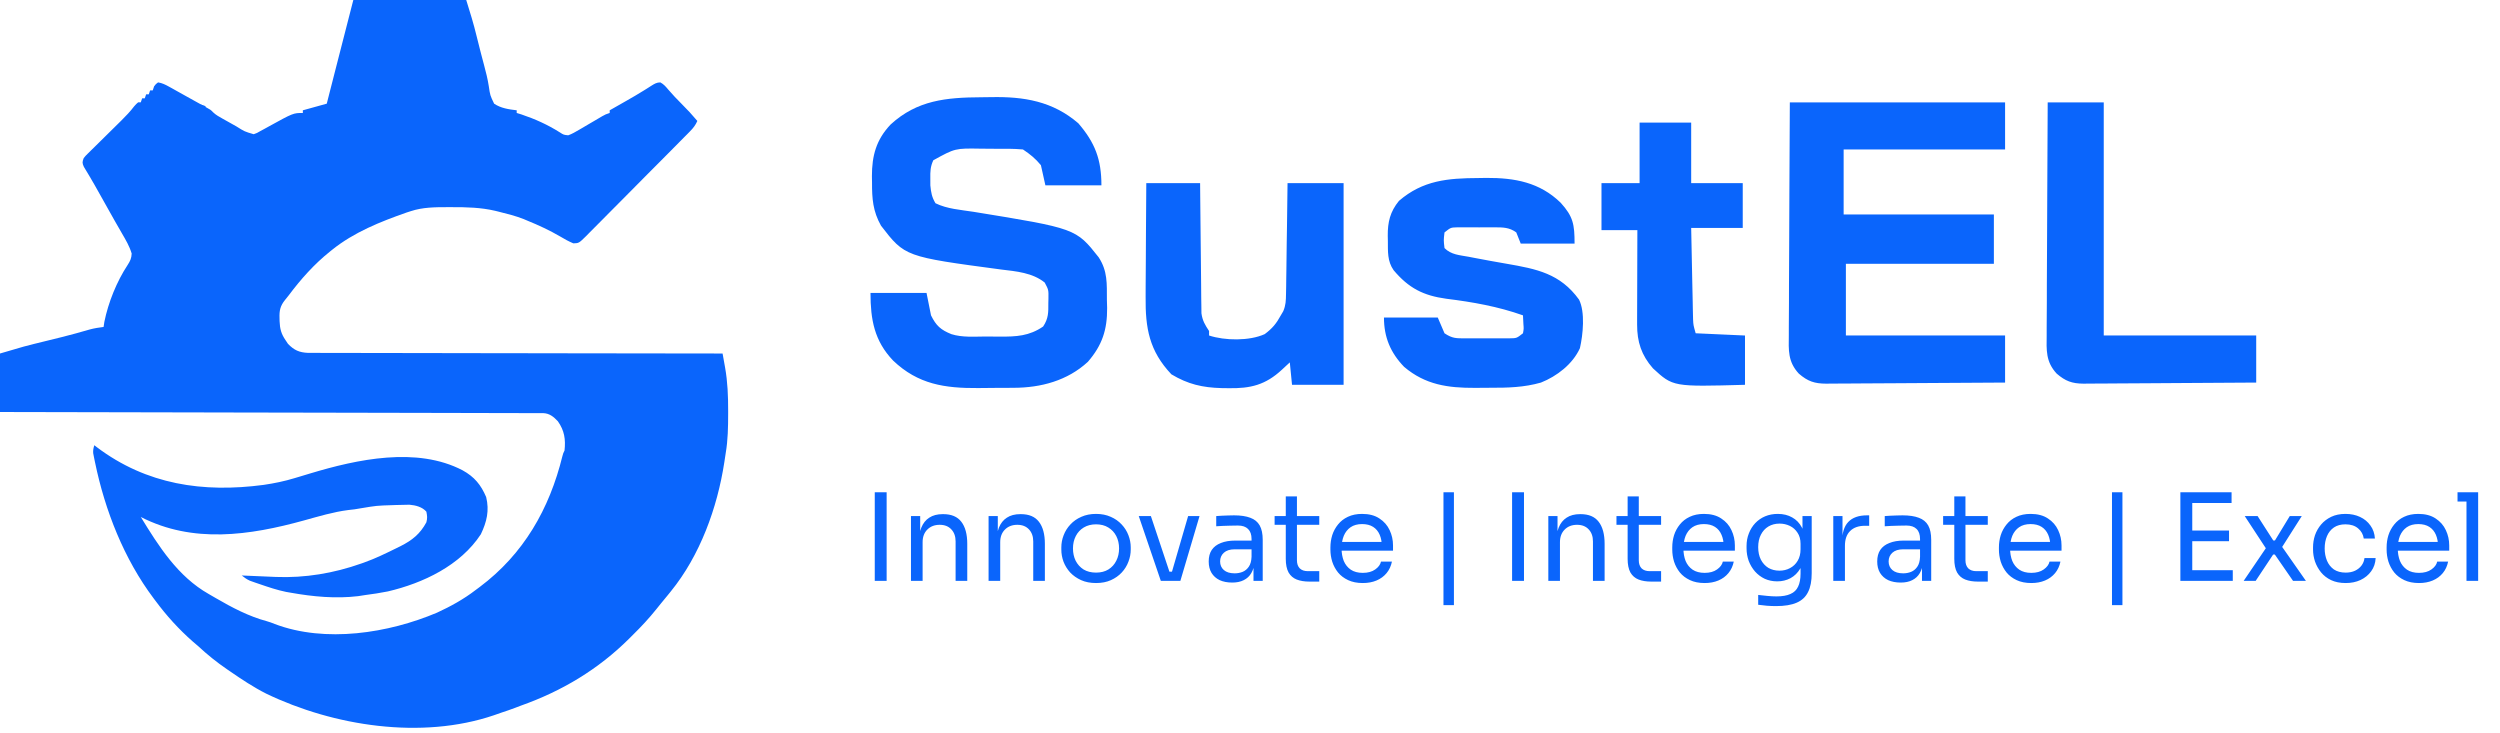
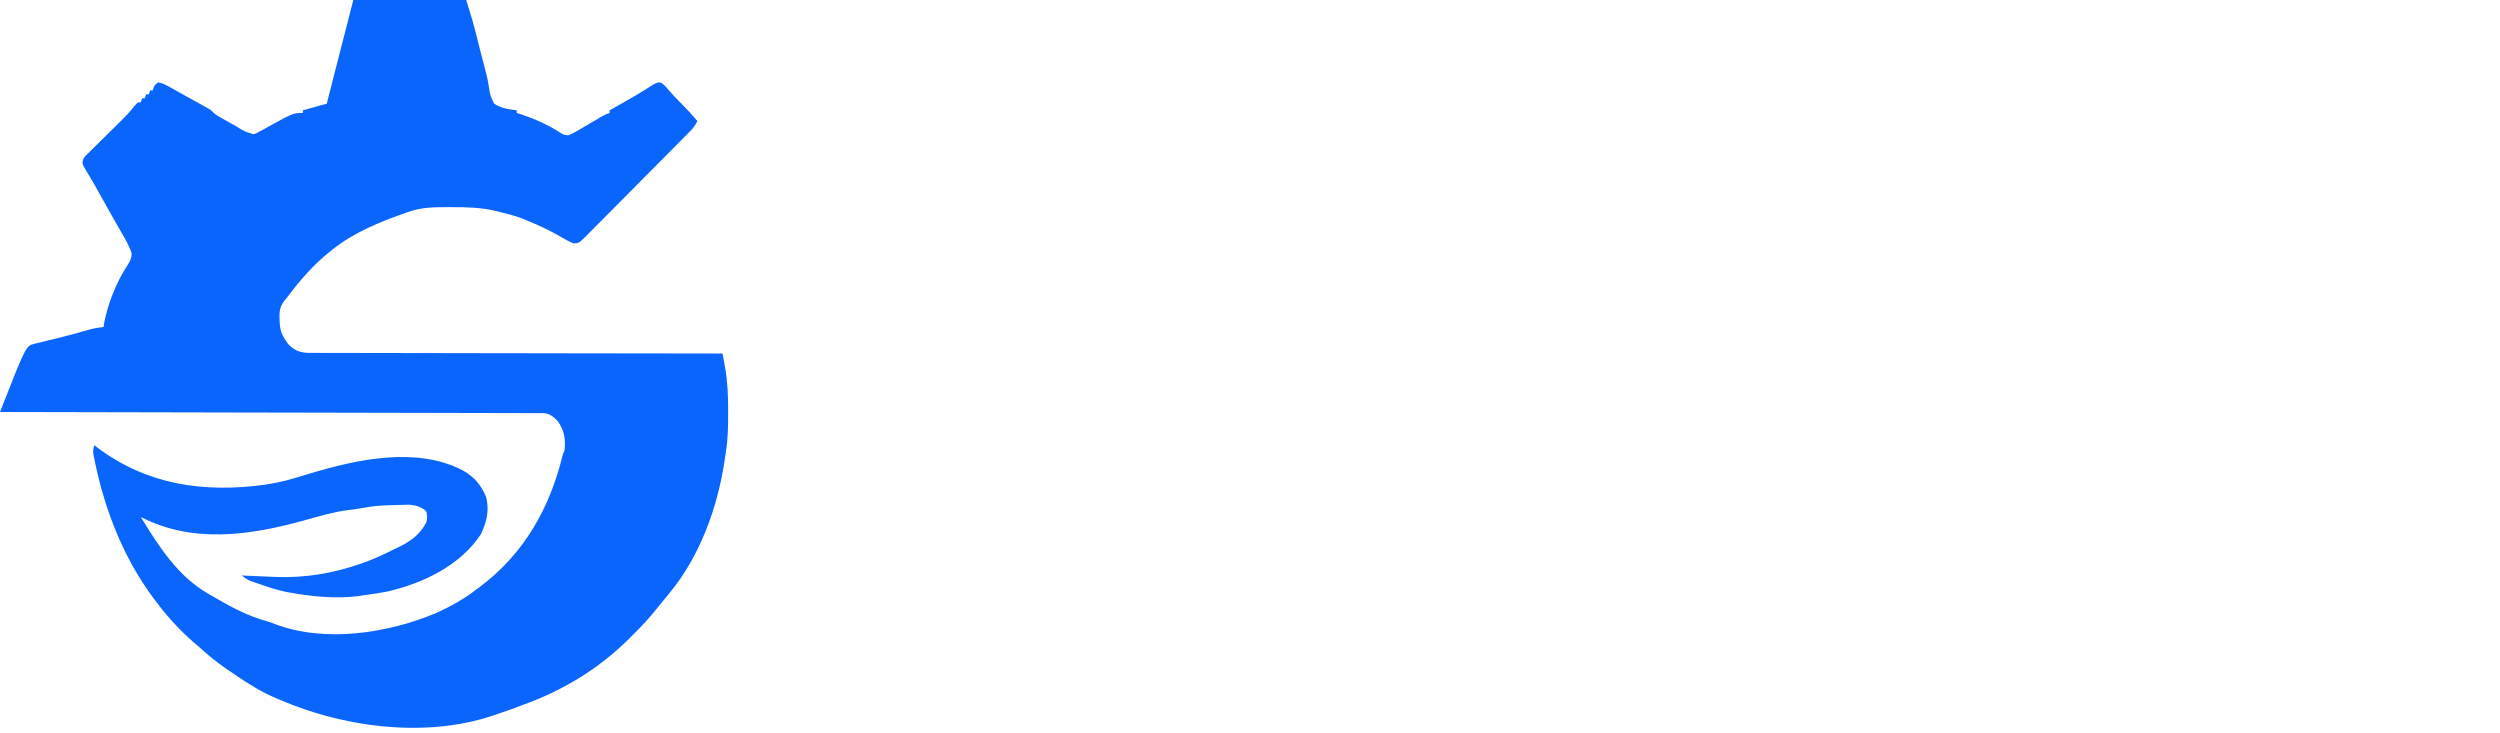
<svg xmlns="http://www.w3.org/2000/svg" width="116" height="34" viewBox="0 0 116 34" fill="none">
-   <path d="M16.394 0C18.123 0 19.852 0 21.633 0C21.809 0.563 21.979 1.111 22.116 1.682C22.172 1.91 22.23 2.137 22.288 2.365C22.315 2.47 22.315 2.47 22.343 2.577C22.381 2.722 22.419 2.866 22.458 3.011C22.546 3.338 22.627 3.66 22.679 3.995C22.742 4.425 22.742 4.425 22.927 4.81C23.239 5.022 23.608 5.074 23.975 5.118C23.975 5.159 23.975 5.2 23.975 5.242C24.049 5.265 24.123 5.287 24.199 5.311C24.826 5.522 25.412 5.786 25.971 6.139C26.156 6.258 26.156 6.258 26.367 6.278C26.548 6.212 26.704 6.12 26.87 6.022C26.905 6.002 26.94 5.982 26.976 5.961C27.086 5.896 27.197 5.831 27.307 5.766C27.418 5.701 27.529 5.636 27.64 5.571C27.74 5.512 27.84 5.453 27.94 5.394C28.105 5.303 28.105 5.303 28.29 5.242C28.29 5.201 28.29 5.16 28.29 5.118C28.324 5.099 28.358 5.079 28.394 5.059C28.555 4.967 28.717 4.875 28.879 4.783C28.937 4.75 28.996 4.716 29.056 4.682C29.329 4.527 29.601 4.37 29.867 4.203C29.93 4.165 29.93 4.165 29.993 4.125C30.07 4.076 30.147 4.027 30.224 3.978C30.365 3.889 30.471 3.823 30.64 3.823C30.8 3.909 30.892 4.02 31.009 4.159C31.207 4.387 31.41 4.606 31.625 4.818C31.883 5.072 32.124 5.335 32.357 5.612C32.27 5.808 32.167 5.942 32.016 6.094C31.971 6.141 31.925 6.187 31.879 6.234C31.804 6.309 31.804 6.309 31.728 6.385C31.676 6.439 31.623 6.492 31.569 6.546C31.426 6.692 31.282 6.836 31.139 6.981C31.049 7.072 30.959 7.162 30.869 7.253C30.588 7.536 30.306 7.819 30.025 8.101C29.7 8.428 29.375 8.755 29.052 9.083C28.802 9.336 28.551 9.589 28.299 9.841C28.149 9.991 27.999 10.142 27.85 10.294C27.684 10.463 27.516 10.63 27.348 10.798C27.274 10.874 27.274 10.874 27.199 10.951C26.861 11.283 26.861 11.283 26.605 11.292C26.388 11.201 26.187 11.091 25.986 10.969C25.495 10.683 24.994 10.451 24.468 10.237C24.413 10.213 24.358 10.19 24.301 10.166C23.926 10.018 23.538 9.921 23.147 9.824C23.068 9.804 23.068 9.804 22.987 9.784C22.314 9.625 21.64 9.61 20.951 9.612C20.884 9.612 20.817 9.612 20.747 9.612C20.176 9.612 19.611 9.617 19.064 9.797C19.001 9.818 18.939 9.838 18.874 9.858C17.651 10.287 16.426 10.774 15.408 11.593C15.361 11.631 15.361 11.631 15.312 11.67C14.571 12.263 13.961 12.952 13.392 13.71C13.338 13.78 13.283 13.849 13.226 13.917C13.001 14.197 12.957 14.411 12.97 14.765C12.971 14.812 12.972 14.858 12.973 14.905C12.987 15.257 13.048 15.493 13.251 15.787C13.288 15.843 13.325 15.899 13.363 15.956C13.647 16.249 13.885 16.355 14.288 16.373C14.434 16.375 14.579 16.375 14.725 16.374C14.846 16.374 14.846 16.374 14.969 16.375C15.191 16.376 15.414 16.376 15.636 16.375C15.876 16.375 16.116 16.376 16.357 16.377C16.773 16.379 17.188 16.379 17.604 16.379C18.206 16.379 18.807 16.38 19.408 16.382C20.384 16.384 21.36 16.386 22.335 16.387C23.283 16.387 24.231 16.389 25.178 16.391C25.237 16.391 25.295 16.391 25.355 16.391C25.648 16.392 25.942 16.392 26.235 16.393C28.666 16.398 31.097 16.401 33.528 16.403C33.558 16.572 33.588 16.74 33.618 16.908C33.627 16.955 33.635 17.003 33.644 17.052C33.763 17.722 33.787 18.379 33.786 19.059C33.786 19.127 33.786 19.127 33.786 19.197C33.785 19.811 33.777 20.418 33.673 21.025C33.649 21.167 33.629 21.31 33.608 21.453C33.284 23.562 32.483 25.772 31.125 27.442C31.077 27.501 31.03 27.56 30.981 27.62C30.939 27.671 30.898 27.721 30.855 27.773C30.814 27.823 30.773 27.873 30.73 27.925C30.706 27.954 30.683 27.982 30.658 28.012C30.588 28.097 30.52 28.183 30.451 28.27C30.113 28.693 29.75 29.081 29.364 29.461C29.309 29.516 29.254 29.572 29.197 29.628C27.756 31.061 26.076 32.066 24.16 32.745C24.073 32.778 23.985 32.812 23.898 32.845C23.693 32.921 23.488 32.995 23.28 33.061C23.159 33.1 23.039 33.142 22.92 33.187C19.56 34.331 15.477 33.688 12.358 32.188C11.762 31.888 11.211 31.52 10.662 31.142C10.62 31.113 10.578 31.084 10.535 31.055C10.053 30.726 9.611 30.369 9.183 29.97C9.105 29.903 9.027 29.836 8.948 29.77C8.295 29.196 7.728 28.571 7.211 27.873C7.185 27.838 7.158 27.803 7.131 27.767C5.757 25.942 4.871 23.687 4.411 21.46C4.4 21.408 4.389 21.356 4.378 21.302C4.368 21.254 4.359 21.206 4.349 21.156C4.337 21.092 4.337 21.092 4.324 21.027C4.313 20.891 4.336 20.788 4.376 20.658C4.413 20.688 4.451 20.717 4.49 20.747C6.802 22.492 9.427 22.871 12.232 22.499C12.722 22.427 13.198 22.33 13.671 22.185C13.762 22.157 13.853 22.13 13.945 22.103C14.093 22.058 14.242 22.014 14.39 21.969C16.573 21.31 19.343 20.713 21.467 21.824C22.009 22.124 22.314 22.491 22.558 23.063C22.712 23.693 22.587 24.212 22.311 24.79C21.363 26.238 19.633 27.059 17.997 27.442C17.649 27.512 17.3 27.565 16.948 27.61C16.839 27.625 16.73 27.643 16.621 27.661C15.582 27.786 14.523 27.686 13.498 27.503C13.389 27.484 13.389 27.484 13.278 27.465C12.857 27.379 12.452 27.242 12.045 27.102C11.992 27.084 11.938 27.066 11.883 27.047C11.832 27.029 11.781 27.011 11.729 26.993C11.684 26.977 11.639 26.961 11.592 26.944C11.45 26.881 11.338 26.799 11.217 26.702C11.254 26.704 11.29 26.705 11.328 26.707C11.763 26.729 12.199 26.747 12.635 26.763C12.688 26.766 12.741 26.768 12.796 26.77C14.149 26.824 15.49 26.599 16.764 26.147C16.823 26.126 16.823 26.126 16.884 26.105C17.409 25.919 17.906 25.676 18.405 25.43C18.493 25.387 18.493 25.387 18.582 25.343C19.121 25.071 19.494 24.776 19.784 24.235C19.834 24.039 19.824 23.946 19.784 23.742C19.592 23.52 19.284 23.443 18.998 23.419C18.787 23.422 18.577 23.426 18.367 23.433C18.32 23.435 18.273 23.436 18.225 23.438C17.472 23.462 17.472 23.462 16.731 23.586C16.544 23.626 16.357 23.644 16.167 23.665C15.465 23.754 14.787 23.96 14.106 24.148C11.585 24.845 8.955 25.23 6.533 23.988C7.367 25.353 8.257 26.753 9.683 27.561C9.796 27.625 9.907 27.689 10.018 27.755C10.765 28.189 11.546 28.601 12.384 28.825C12.509 28.859 12.626 28.904 12.746 28.953C15.1 29.845 18.024 29.38 20.277 28.428C20.908 28.138 21.514 27.804 22.065 27.38C22.128 27.333 22.191 27.286 22.256 27.238C24.298 25.71 25.492 23.617 26.094 21.172C26.132 21.028 26.132 21.028 26.194 20.905C26.251 20.386 26.189 19.979 25.886 19.548C25.692 19.342 25.504 19.183 25.215 19.17C25.137 19.17 25.06 19.17 24.981 19.17C24.938 19.17 24.895 19.169 24.851 19.169C24.705 19.169 24.559 19.169 24.414 19.169C24.309 19.168 24.204 19.168 24.099 19.168C23.81 19.167 23.521 19.166 23.232 19.166C22.92 19.166 22.609 19.165 22.297 19.164C21.757 19.163 21.217 19.161 20.677 19.16C19.896 19.159 19.115 19.157 18.335 19.155C17.068 19.152 15.801 19.15 14.534 19.147C13.304 19.145 12.073 19.142 10.842 19.14C10.766 19.14 10.691 19.139 10.612 19.139C10.232 19.138 9.852 19.137 9.471 19.137C6.314 19.13 3.157 19.123 0 19.117C0 18.221 0 17.326 0 16.403C1.202 16.05 1.202 16.05 1.596 15.954C1.641 15.943 1.686 15.932 1.732 15.921C1.825 15.898 1.919 15.875 2.012 15.852C2.254 15.793 2.496 15.733 2.737 15.673C2.784 15.661 2.831 15.65 2.879 15.638C3.312 15.53 3.741 15.411 4.169 15.286C4.381 15.23 4.59 15.197 4.807 15.17C4.825 15.054 4.825 15.054 4.842 14.935C5.025 14.032 5.418 13.057 5.927 12.287C6.043 12.106 6.101 11.98 6.11 11.764C6.008 11.424 5.837 11.136 5.659 10.83C5.58 10.693 5.501 10.555 5.422 10.417C5.382 10.347 5.341 10.276 5.3 10.204C5.067 9.798 4.841 9.39 4.614 8.982C4.462 8.709 4.309 8.437 4.148 8.168C4.125 8.128 4.101 8.088 4.076 8.047C4.016 7.945 3.954 7.844 3.893 7.744C3.81 7.561 3.815 7.521 3.883 7.338C3.968 7.231 3.968 7.231 4.078 7.123C4.119 7.082 4.161 7.041 4.203 6.999C4.248 6.955 4.293 6.911 4.339 6.866C4.384 6.821 4.43 6.776 4.478 6.729C4.624 6.583 4.772 6.439 4.919 6.294C5.066 6.149 5.212 6.005 5.359 5.86C5.45 5.77 5.541 5.68 5.633 5.59C5.845 5.38 6.044 5.172 6.225 4.933C6.325 4.822 6.325 4.822 6.41 4.748C6.45 4.748 6.491 4.748 6.533 4.748C6.564 4.657 6.564 4.657 6.595 4.563C6.635 4.563 6.676 4.563 6.718 4.563C6.748 4.472 6.748 4.472 6.78 4.378C6.82 4.378 6.861 4.378 6.903 4.378C6.933 4.287 6.933 4.287 6.965 4.193C7.005 4.193 7.046 4.193 7.088 4.193C7.118 4.102 7.118 4.102 7.149 4.008C7.23 3.9 7.23 3.9 7.334 3.823C7.524 3.853 7.673 3.927 7.84 4.02C7.89 4.047 7.94 4.075 7.991 4.103C8.07 4.148 8.07 4.148 8.151 4.193C8.205 4.224 8.26 4.254 8.316 4.285C8.427 4.347 8.539 4.41 8.651 4.472C8.803 4.557 8.955 4.641 9.107 4.725C9.196 4.774 9.284 4.823 9.372 4.872C9.433 4.905 9.433 4.905 9.495 4.939C9.781 5.098 9.781 5.098 9.882 5.205C10.018 5.336 10.167 5.416 10.331 5.508C10.433 5.565 10.433 5.565 10.537 5.623C10.607 5.663 10.678 5.702 10.751 5.743C10.822 5.783 10.892 5.822 10.965 5.863C11.348 6.104 11.348 6.104 11.772 6.228C11.925 6.173 11.925 6.173 12.082 6.081C12.142 6.049 12.202 6.016 12.264 5.983C12.327 5.948 12.389 5.913 12.454 5.878C13.608 5.242 13.608 5.242 14.052 5.242C14.052 5.201 14.052 5.16 14.052 5.118C14.418 5.017 14.784 4.915 15.162 4.81C15.204 4.644 15.247 4.477 15.29 4.306C15.334 4.136 15.377 3.966 15.421 3.796C15.45 3.682 15.479 3.568 15.508 3.454C15.802 2.302 16.099 1.151 16.394 0Z" fill="#0A65FC" />
-   <path d="M9.315 4.85C9.393 4.876 9.47 4.902 9.55 4.928C9.308 5.174 9.066 5.419 8.823 5.664C8.741 5.747 8.658 5.83 8.576 5.914C8.458 6.034 8.339 6.153 8.22 6.273C8.113 6.381 8.113 6.381 8.004 6.491C7.828 6.649 7.828 6.649 7.672 6.649C7.672 6.598 7.672 6.546 7.672 6.493C7.801 6.387 7.931 6.283 8.063 6.18C8.089 6.128 8.115 6.077 8.141 6.024C8.193 6.024 8.245 6.024 8.298 6.024C8.324 5.946 8.35 5.869 8.376 5.789C8.428 5.789 8.48 5.789 8.533 5.789C8.559 5.711 8.584 5.634 8.611 5.554C8.663 5.554 8.714 5.554 8.768 5.554C8.793 5.477 8.819 5.399 8.846 5.319C8.897 5.319 8.949 5.319 9.002 5.319C9.028 5.242 9.054 5.165 9.081 5.085C9.203 4.953 9.203 4.953 9.315 4.85Z" fill="#0A65FC" />
-   <path d="M55.69 9.07C55.695 9.697 55.701 10.323 55.709 10.95C55.714 11.33 55.718 11.71 55.721 12.09C55.723 12.456 55.727 12.823 55.732 13.19C55.735 13.398 55.736 13.606 55.737 13.813C55.74 14.004 55.74 14.004 55.743 14.198C55.744 14.309 55.746 14.421 55.747 14.536C55.794 14.879 55.912 15.073 56.101 15.359V15.567C56.827 15.809 57.974 15.827 58.683 15.503C59.035 15.24 59.221 15.017 59.43 14.632C59.467 14.568 59.505 14.505 59.543 14.44C59.661 14.163 59.667 13.945 59.671 13.643C59.673 13.529 59.676 13.415 59.678 13.297C59.679 13.174 59.68 13.05 59.682 12.924C59.684 12.797 59.685 12.671 59.688 12.541C59.694 12.137 59.698 11.733 59.703 11.33C59.707 11.056 59.712 10.782 59.716 10.508C59.726 9.838 59.734 9.167 59.742 8.496H62.343V17.855H59.95C59.916 17.512 59.882 17.169 59.847 16.815C59.727 16.927 59.606 17.038 59.482 17.153C58.721 17.86 58.028 18.03 57.005 18.012C56.899 18.01 56.793 18.009 56.684 18.008C55.792 17.985 55.117 17.827 54.352 17.368C53.323 16.281 53.141 15.219 53.157 13.777C53.158 13.624 53.158 13.472 53.158 13.319C53.159 12.92 53.163 12.52 53.166 12.121C53.169 11.712 53.17 11.304 53.172 10.895C53.175 10.095 53.181 9.296 53.188 8.496H55.685C55.686 8.685 55.688 8.875 55.69 9.07ZM45.99 4.507C47.514 4.477 48.844 4.697 50.034 5.72C50.808 6.619 51.106 7.396 51.106 8.599H48.506C48.403 8.136 48.403 8.136 48.298 7.664C48.039 7.352 47.802 7.16 47.466 6.935C47.029 6.895 46.592 6.902 46.154 6.903C45.94 6.903 45.726 6.901 45.512 6.898C44.319 6.878 44.319 6.878 43.306 7.436C43.168 7.731 43.162 7.956 43.167 8.281C43.168 8.44 43.167 8.44 43.168 8.602C43.201 8.931 43.236 9.148 43.407 9.431C43.944 9.695 44.583 9.737 45.17 9.828C49.921 10.601 49.921 10.601 50.978 11.938C51.398 12.581 51.357 13.163 51.36 13.917C51.364 14.04 51.368 14.163 51.371 14.29C51.377 15.303 51.142 16.021 50.477 16.789C49.528 17.664 48.298 17.99 47.041 17.994C46.953 17.995 46.865 17.995 46.774 17.996C46.589 17.997 46.404 17.998 46.219 17.998C45.94 17.998 45.661 18.002 45.382 18.006C43.837 18.016 42.598 17.835 41.441 16.731C40.567 15.816 40.391 14.824 40.391 13.592H42.991C43.06 13.935 43.129 14.278 43.199 14.632C43.437 15.115 43.648 15.304 44.145 15.505C44.651 15.664 45.205 15.617 45.731 15.614C45.95 15.613 46.168 15.616 46.386 15.619C47.157 15.623 47.753 15.595 48.401 15.151C48.652 14.775 48.645 14.494 48.643 14.059C48.644 13.989 48.646 13.919 48.648 13.846C48.654 13.45 48.654 13.45 48.475 13.111C47.913 12.654 47.15 12.589 46.457 12.506C41.987 11.91 41.987 11.91 40.878 10.471C40.501 9.801 40.459 9.216 40.462 8.463C40.46 8.369 40.459 8.276 40.457 8.179C40.456 7.221 40.658 6.479 41.325 5.776C42.554 4.648 43.908 4.522 45.516 4.513C45.674 4.512 45.832 4.51 45.99 4.507ZM68.965 8.255C70.287 8.249 71.444 8.461 72.416 9.408C72.994 10.047 73.06 10.405 73.06 11.303H70.562C70.494 11.132 70.425 10.961 70.355 10.784C70.032 10.547 69.732 10.549 69.34 10.548C69.225 10.547 69.11 10.547 68.992 10.547C68.873 10.547 68.754 10.549 68.631 10.55C68.511 10.549 68.392 10.547 68.269 10.547C68.154 10.547 68.04 10.547 67.922 10.548C67.817 10.548 67.712 10.548 67.605 10.549C67.312 10.557 67.312 10.557 67.025 10.784C66.982 11.148 66.982 11.148 67.025 11.511C67.338 11.824 67.729 11.837 68.15 11.915C68.242 11.933 68.334 11.95 68.429 11.969C68.919 12.063 69.409 12.153 69.901 12.237C71.302 12.48 72.392 12.691 73.268 13.903C73.557 14.482 73.452 15.53 73.308 16.156C72.974 16.895 72.238 17.459 71.499 17.752C70.712 17.976 69.964 17.994 69.149 17.992C68.912 17.992 68.675 17.994 68.438 17.997C67.184 18.002 66.137 17.857 65.152 17.023C64.518 16.367 64.216 15.645 64.216 14.735H66.713C66.816 14.975 66.919 15.216 67.025 15.464C67.399 15.713 67.572 15.698 68.017 15.699C68.15 15.699 68.284 15.7 68.422 15.7C68.526 15.699 68.526 15.699 68.633 15.698C68.845 15.697 69.057 15.699 69.269 15.7C69.403 15.7 69.537 15.699 69.675 15.699C69.859 15.699 69.859 15.698 70.047 15.698C70.374 15.694 70.374 15.694 70.666 15.464C70.704 15.258 70.704 15.257 70.686 15.034C70.679 14.901 70.673 14.768 70.666 14.632C69.504 14.22 68.333 14.014 67.11 13.862C66.04 13.716 65.361 13.367 64.664 12.538C64.368 12.116 64.401 11.668 64.397 11.174C64.394 11.059 64.395 11.058 64.392 10.941C64.387 10.305 64.499 9.826 64.912 9.32C66.022 8.364 67.183 8.268 68.599 8.261C68.719 8.259 68.841 8.257 68.965 8.255ZM78.471 8.496H80.863V10.576H78.471C78.483 11.205 78.495 11.834 78.509 12.464C78.513 12.678 78.518 12.892 78.522 13.106C78.528 13.414 78.535 13.722 78.542 14.029C78.544 14.125 78.545 14.221 78.547 14.319C78.55 14.453 78.55 14.453 78.553 14.59C78.555 14.707 78.556 14.708 78.559 14.828C78.572 15.083 78.571 15.083 78.679 15.464C79.812 15.515 79.812 15.516 80.968 15.568V17.855C77.628 17.948 77.628 17.949 76.695 17.089C76.161 16.48 75.96 15.861 75.962 15.06C75.962 14.963 75.962 14.864 75.962 14.763C75.963 14.659 75.962 14.555 75.963 14.448C75.963 14.34 75.964 14.232 75.964 14.121C75.964 13.778 75.966 13.435 75.967 13.092C75.967 12.859 75.968 12.625 75.969 12.392C75.97 11.822 75.972 11.25 75.974 10.679H74.309V8.496H76.077V5.688H78.471V8.496ZM93.036 6.935H85.545V9.951H92.516V12.239H85.649V15.567H93.036V17.751C91.88 17.76 90.724 17.768 89.568 17.772C89.032 17.774 88.495 17.777 87.958 17.782C87.44 17.787 86.922 17.79 86.404 17.791C86.207 17.791 86.009 17.792 85.811 17.795C85.534 17.798 85.257 17.799 84.981 17.799C84.899 17.8 84.818 17.801 84.734 17.802C84.195 17.798 83.885 17.699 83.464 17.335C82.955 16.783 82.991 16.254 83.001 15.543C83.001 15.426 83.001 15.309 83.001 15.188C83.001 14.803 83.004 14.419 83.008 14.034C83.009 13.767 83.008 13.499 83.009 13.232C83.01 12.601 83.013 11.97 83.018 11.34C83.023 10.551 83.025 9.761 83.027 8.972C83.031 7.566 83.04 6.159 83.048 4.752H93.036V6.935ZM97.614 15.567H104.688V17.751C103.574 17.76 102.459 17.768 101.344 17.772C100.826 17.774 100.308 17.777 99.79 17.782C99.29 17.787 98.79 17.79 98.29 17.791C98.1 17.791 97.909 17.792 97.719 17.795C97.451 17.798 97.184 17.799 96.917 17.799C96.838 17.8 96.76 17.801 96.679 17.802C96.14 17.798 95.836 17.685 95.429 17.335C94.92 16.783 94.956 16.254 94.966 15.543C94.966 15.426 94.966 15.309 94.966 15.188C94.966 14.803 94.969 14.419 94.973 14.034C94.973 13.767 94.973 13.499 94.974 13.232C94.975 12.601 94.979 11.97 94.983 11.34C94.988 10.621 94.99 9.903 94.992 9.184C94.996 7.707 95.004 6.229 95.013 4.752H97.614V15.567Z" fill="#0A65FC" />
-   <path d="M40.589 26.952V22.842H41.14V26.952H40.589ZM42.269 26.952V23.946H42.697V25.235H42.629C42.629 24.939 42.668 24.689 42.747 24.486C42.83 24.28 42.954 24.124 43.119 24.019C43.284 23.91 43.492 23.856 43.744 23.856H43.766C44.145 23.856 44.425 23.974 44.605 24.21C44.789 24.447 44.881 24.788 44.881 25.235V26.952H44.34V25.122C44.34 24.89 44.275 24.704 44.143 24.565C44.012 24.422 43.832 24.351 43.603 24.351C43.367 24.351 43.175 24.424 43.029 24.571C42.882 24.717 42.809 24.912 42.809 25.156V26.952H42.269ZM45.87 26.952V23.946H46.298V25.235H46.23C46.23 24.939 46.27 24.689 46.348 24.486C46.431 24.28 46.555 24.124 46.72 24.019C46.885 23.91 47.093 23.856 47.345 23.856H47.367C47.746 23.856 48.026 23.974 48.206 24.21C48.39 24.447 48.482 24.788 48.482 25.235V26.952H47.942V25.122C47.942 24.89 47.876 24.704 47.745 24.565C47.613 24.422 47.433 24.351 47.204 24.351C46.968 24.351 46.776 24.424 46.63 24.571C46.483 24.717 46.41 24.912 46.41 25.156V26.952H45.87ZM50.856 27.053C50.593 27.053 50.362 27.008 50.163 26.918C49.964 26.828 49.796 26.71 49.657 26.564C49.522 26.414 49.418 26.247 49.347 26.063C49.279 25.879 49.246 25.691 49.246 25.5V25.398C49.246 25.207 49.281 25.019 49.353 24.835C49.424 24.648 49.529 24.481 49.668 24.334C49.807 24.184 49.976 24.066 50.175 23.98C50.373 23.89 50.601 23.845 50.856 23.845C51.111 23.845 51.338 23.89 51.537 23.98C51.736 24.066 51.905 24.184 52.044 24.334C52.183 24.481 52.288 24.648 52.359 24.835C52.43 25.019 52.466 25.207 52.466 25.398V25.5C52.466 25.691 52.43 25.879 52.359 26.063C52.291 26.247 52.188 26.414 52.049 26.564C51.914 26.71 51.747 26.828 51.548 26.918C51.349 27.008 51.119 27.053 50.856 27.053ZM50.856 26.569C51.081 26.569 51.272 26.52 51.43 26.423C51.592 26.322 51.713 26.186 51.796 26.018C51.882 25.849 51.925 25.659 51.925 25.449C51.925 25.235 51.882 25.044 51.796 24.875C51.71 24.706 51.586 24.573 51.424 24.475C51.267 24.378 51.077 24.329 50.856 24.329C50.638 24.329 50.449 24.378 50.287 24.475C50.126 24.573 50.002 24.706 49.916 24.875C49.829 25.044 49.786 25.235 49.786 25.449C49.786 25.659 49.828 25.849 49.91 26.018C49.996 26.186 50.118 26.322 50.276 26.423C50.437 26.52 50.631 26.569 50.856 26.569ZM53.862 26.952L52.838 23.946H53.401L54.403 26.952H53.862ZM53.997 26.952V26.524H54.65V26.952H53.997ZM54.256 26.952L55.129 23.946H55.658L54.769 26.952H54.256ZM58.162 26.952V26.051H58.072V25.01C58.072 24.803 58.017 24.648 57.908 24.543C57.803 24.438 57.648 24.385 57.441 24.385C57.325 24.385 57.205 24.387 57.081 24.391C56.957 24.394 56.839 24.398 56.726 24.402C56.613 24.406 56.516 24.411 56.433 24.419V23.946C56.516 23.938 56.602 23.933 56.692 23.929C56.786 23.921 56.882 23.918 56.979 23.918C57.077 23.914 57.171 23.912 57.261 23.912C57.569 23.912 57.82 23.95 58.015 24.025C58.21 24.096 58.355 24.214 58.449 24.379C58.543 24.544 58.59 24.768 58.59 25.049V26.952H58.162ZM57.176 27.031C56.951 27.031 56.756 26.993 56.591 26.918C56.429 26.84 56.304 26.727 56.214 26.581C56.127 26.434 56.084 26.258 56.084 26.051C56.084 25.837 56.131 25.659 56.225 25.517C56.323 25.374 56.463 25.267 56.647 25.196C56.831 25.121 57.053 25.083 57.312 25.083H58.128V25.488H57.289C57.071 25.488 56.904 25.541 56.788 25.646C56.672 25.751 56.613 25.886 56.613 26.051C56.613 26.216 56.672 26.35 56.788 26.451C56.904 26.552 57.071 26.603 57.289 26.603C57.417 26.603 57.539 26.581 57.655 26.535C57.771 26.487 57.867 26.408 57.942 26.299C58.021 26.186 58.064 26.033 58.072 25.837L58.218 26.051C58.199 26.265 58.147 26.445 58.06 26.592C57.978 26.735 57.861 26.843 57.711 26.918C57.565 26.993 57.387 27.031 57.176 27.031ZM60.752 26.986C60.527 26.986 60.332 26.954 60.167 26.89C60.006 26.826 59.88 26.718 59.79 26.564C59.703 26.406 59.66 26.194 59.66 25.927V23.034H60.178V25.995C60.178 26.157 60.221 26.282 60.308 26.372C60.398 26.459 60.523 26.502 60.685 26.502H61.214V26.986H60.752ZM59.142 24.351V23.946H61.214V24.351H59.142ZM63.234 27.053C62.972 27.053 62.745 27.008 62.553 26.918C62.362 26.828 62.206 26.71 62.086 26.564C61.966 26.414 61.876 26.247 61.816 26.063C61.76 25.879 61.731 25.691 61.731 25.5V25.398C61.731 25.203 61.76 25.014 61.816 24.83C61.876 24.646 61.966 24.481 62.086 24.334C62.206 24.184 62.358 24.066 62.542 23.98C62.73 23.89 62.949 23.845 63.201 23.845C63.527 23.845 63.796 23.916 64.006 24.058C64.22 24.197 64.377 24.378 64.479 24.599C64.584 24.82 64.636 25.057 64.636 25.308V25.55H61.968V25.145H64.242L64.118 25.364C64.118 25.151 64.085 24.967 64.017 24.813C63.95 24.655 63.848 24.533 63.713 24.447C63.578 24.361 63.407 24.317 63.201 24.317C62.987 24.317 62.809 24.366 62.666 24.464C62.527 24.561 62.422 24.695 62.351 24.863C62.283 25.032 62.249 25.228 62.249 25.449C62.249 25.663 62.283 25.856 62.351 26.029C62.422 26.198 62.531 26.333 62.677 26.434C62.824 26.532 63.009 26.581 63.234 26.581C63.471 26.581 63.662 26.528 63.809 26.423C63.959 26.318 64.049 26.196 64.079 26.057H64.586C64.544 26.263 64.462 26.442 64.338 26.592C64.214 26.742 64.058 26.856 63.871 26.935C63.683 27.014 63.471 27.053 63.234 27.053ZM66.977 28.078V22.842H67.462V28.078H66.977ZM70.161 26.952V22.842H70.713V26.952H70.161ZM71.842 26.952V23.946H72.269V25.235H72.202C72.202 24.939 72.241 24.689 72.32 24.486C72.403 24.28 72.527 24.124 72.692 24.019C72.857 23.91 73.065 23.856 73.317 23.856H73.339C73.718 23.856 73.998 23.974 74.178 24.21C74.362 24.447 74.454 24.788 74.454 25.235V26.952H73.913V25.122C73.913 24.89 73.848 24.704 73.716 24.565C73.585 24.422 73.405 24.351 73.176 24.351C72.939 24.351 72.748 24.424 72.602 24.571C72.455 24.717 72.382 24.912 72.382 25.156V26.952H71.842ZM76.614 26.986C76.389 26.986 76.193 26.954 76.028 26.89C75.867 26.826 75.741 26.718 75.651 26.564C75.565 26.406 75.522 26.194 75.522 25.927V23.034H76.04V25.995C76.04 26.157 76.083 26.282 76.169 26.372C76.259 26.459 76.385 26.502 76.546 26.502H77.075V26.986H76.614ZM75.004 24.351V23.946H77.075V24.351H75.004ZM79.096 27.053C78.833 27.053 78.606 27.008 78.415 26.918C78.223 26.828 78.067 26.71 77.947 26.564C77.827 26.414 77.737 26.247 77.677 26.063C77.621 25.879 77.593 25.691 77.593 25.5V25.398C77.593 25.203 77.621 25.014 77.677 24.83C77.737 24.646 77.827 24.481 77.947 24.334C78.067 24.184 78.219 24.066 78.403 23.98C78.591 23.89 78.811 23.845 79.062 23.845C79.388 23.845 79.657 23.916 79.867 24.058C80.081 24.197 80.239 24.378 80.34 24.599C80.445 24.82 80.498 25.057 80.498 25.308V25.55H77.829V25.145H80.103L79.98 25.364C79.98 25.151 79.946 24.967 79.878 24.813C79.811 24.655 79.709 24.533 79.574 24.447C79.439 24.361 79.268 24.317 79.062 24.317C78.848 24.317 78.67 24.366 78.527 24.464C78.388 24.561 78.283 24.695 78.212 24.863C78.144 25.032 78.111 25.228 78.111 25.449C78.111 25.663 78.144 25.856 78.212 26.029C78.283 26.198 78.392 26.333 78.538 26.434C78.685 26.532 78.871 26.581 79.096 26.581C79.332 26.581 79.524 26.528 79.67 26.423C79.82 26.318 79.91 26.196 79.94 26.057H80.447C80.406 26.263 80.323 26.442 80.199 26.592C80.075 26.742 79.92 26.856 79.732 26.935C79.544 27.014 79.332 27.053 79.096 27.053ZM82.402 28.123C82.263 28.123 82.123 28.117 81.98 28.106C81.841 28.095 81.708 28.08 81.58 28.061V27.605C81.715 27.624 81.856 27.639 82.002 27.65C82.153 27.665 82.293 27.673 82.425 27.673C82.699 27.673 82.916 27.635 83.078 27.56C83.243 27.489 83.361 27.374 83.433 27.217C83.507 27.063 83.545 26.864 83.545 26.62V26.046L83.725 25.618C83.714 25.922 83.65 26.175 83.534 26.378C83.417 26.577 83.265 26.727 83.078 26.828C82.894 26.926 82.689 26.975 82.464 26.975C82.254 26.975 82.061 26.935 81.884 26.856C81.712 26.774 81.561 26.661 81.434 26.519C81.31 26.376 81.212 26.213 81.141 26.029C81.074 25.841 81.04 25.644 81.04 25.438V25.336C81.04 25.126 81.075 24.931 81.147 24.751C81.218 24.567 81.317 24.407 81.445 24.272C81.573 24.137 81.725 24.032 81.901 23.957C82.081 23.882 82.278 23.845 82.492 23.845C82.744 23.845 82.965 23.899 83.157 24.008C83.348 24.113 83.498 24.269 83.607 24.475C83.72 24.678 83.781 24.927 83.793 25.224L83.635 25.229V23.946H84.063V26.598C84.063 26.958 84.007 27.249 83.894 27.47C83.785 27.695 83.609 27.86 83.365 27.965C83.125 28.071 82.804 28.123 82.402 28.123ZM82.566 26.479C82.746 26.479 82.909 26.44 83.055 26.361C83.205 26.282 83.324 26.17 83.41 26.023C83.5 25.873 83.545 25.695 83.545 25.488V25.229C83.545 25.027 83.498 24.856 83.404 24.717C83.314 24.578 83.196 24.473 83.05 24.402C82.903 24.331 82.744 24.295 82.571 24.295C82.376 24.295 82.203 24.34 82.053 24.43C81.903 24.52 81.787 24.648 81.704 24.813C81.621 24.974 81.58 25.166 81.58 25.387C81.58 25.608 81.621 25.802 81.704 25.967C81.79 26.132 81.907 26.26 82.053 26.35C82.203 26.436 82.374 26.479 82.566 26.479ZM85.064 26.952V23.946H85.492V25.184H85.469C85.469 24.745 85.565 24.424 85.757 24.222C85.952 24.015 86.243 23.912 86.629 23.912H86.73V24.396H86.539C86.239 24.396 86.008 24.477 85.847 24.638C85.685 24.796 85.605 25.025 85.605 25.325V26.952H85.064ZM89.18 26.952V26.051H89.09V25.01C89.09 24.803 89.036 24.648 88.927 24.543C88.822 24.438 88.666 24.385 88.46 24.385C88.344 24.385 88.224 24.387 88.1 24.391C87.976 24.394 87.858 24.398 87.745 24.402C87.632 24.406 87.535 24.411 87.452 24.419V23.946C87.535 23.938 87.621 23.933 87.711 23.929C87.805 23.921 87.901 23.918 87.998 23.918C88.096 23.914 88.19 23.912 88.28 23.912C88.588 23.912 88.839 23.95 89.034 24.025C89.229 24.096 89.374 24.214 89.468 24.379C89.561 24.544 89.608 24.768 89.608 25.049V26.952H89.18ZM88.195 27.031C87.97 27.031 87.775 26.993 87.61 26.918C87.448 26.84 87.323 26.727 87.233 26.581C87.146 26.434 87.103 26.258 87.103 26.051C87.103 25.837 87.15 25.659 87.244 25.517C87.341 25.374 87.482 25.267 87.666 25.196C87.85 25.121 88.072 25.083 88.33 25.083H89.147V25.488H88.308C88.09 25.488 87.923 25.541 87.807 25.646C87.691 25.751 87.632 25.886 87.632 26.051C87.632 26.216 87.691 26.35 87.807 26.451C87.923 26.552 88.09 26.603 88.308 26.603C88.436 26.603 88.558 26.581 88.674 26.535C88.79 26.487 88.886 26.408 88.961 26.299C89.04 26.186 89.083 26.033 89.09 25.837L89.237 26.051C89.218 26.265 89.165 26.445 89.079 26.592C88.997 26.735 88.88 26.843 88.73 26.918C88.584 26.993 88.406 27.031 88.195 27.031ZM91.771 26.986C91.546 26.986 91.351 26.954 91.186 26.89C91.024 26.826 90.899 26.718 90.809 26.564C90.722 26.406 90.679 26.194 90.679 25.927V23.034H91.197V25.995C91.197 26.157 91.24 26.282 91.327 26.372C91.417 26.459 91.542 26.502 91.704 26.502H92.233V26.986H91.771ZM90.161 24.351V23.946H92.233V24.351H90.161ZM94.253 27.053C93.991 27.053 93.764 27.008 93.572 26.918C93.381 26.828 93.225 26.71 93.105 26.564C92.985 26.414 92.895 26.247 92.835 26.063C92.778 25.879 92.75 25.691 92.75 25.5V25.398C92.75 25.203 92.778 25.014 92.835 24.83C92.895 24.646 92.985 24.481 93.105 24.334C93.225 24.184 93.377 24.066 93.561 23.98C93.749 23.89 93.968 23.845 94.22 23.845C94.546 23.845 94.814 23.916 95.025 24.058C95.239 24.197 95.396 24.378 95.498 24.599C95.603 24.82 95.655 25.057 95.655 25.308V25.55H92.987V25.145H95.261L95.137 25.364C95.137 25.151 95.103 24.967 95.036 24.813C94.968 24.655 94.867 24.533 94.732 24.447C94.597 24.361 94.426 24.317 94.22 24.317C94.006 24.317 93.827 24.366 93.685 24.464C93.546 24.561 93.441 24.695 93.37 24.863C93.302 25.032 93.268 25.228 93.268 25.449C93.268 25.663 93.302 25.856 93.37 26.029C93.441 26.198 93.55 26.333 93.696 26.434C93.842 26.532 94.028 26.581 94.253 26.581C94.49 26.581 94.681 26.528 94.828 26.423C94.978 26.318 95.068 26.196 95.098 26.057H95.605C95.563 26.263 95.481 26.442 95.357 26.592C95.233 26.742 95.077 26.856 94.889 26.935C94.702 27.014 94.49 27.053 94.253 27.053ZM97.996 28.078V22.842H98.481V28.078H97.996ZM101.169 26.952V22.842H101.721V26.952H101.169ZM101.608 26.952V26.457H103.601V26.952H101.608ZM101.608 25.111V24.616H103.427V25.111H101.608ZM101.608 23.338V22.842H103.545V23.338H101.608ZM104.106 26.952L105.181 25.37L105.164 25.483L104.156 23.946H104.753L105.479 25.077H105.558L106.245 23.946H106.802L105.851 25.443L105.868 25.342L106.994 26.952H106.397L105.552 25.73H105.474L104.663 26.952H104.106ZM108.839 27.053C108.58 27.053 108.355 27.008 108.164 26.918C107.976 26.828 107.82 26.708 107.697 26.558C107.573 26.404 107.479 26.235 107.415 26.051C107.355 25.867 107.325 25.684 107.325 25.5V25.398C107.325 25.207 107.355 25.019 107.415 24.835C107.479 24.651 107.573 24.486 107.697 24.34C107.824 24.19 107.982 24.07 108.169 23.98C108.357 23.89 108.577 23.845 108.828 23.845C109.08 23.845 109.305 23.891 109.504 23.985C109.706 24.079 109.868 24.212 109.988 24.385C110.112 24.554 110.181 24.755 110.196 24.987H109.678C109.652 24.8 109.566 24.644 109.419 24.52C109.273 24.392 109.076 24.329 108.828 24.329C108.614 24.329 108.436 24.378 108.293 24.475C108.151 24.573 108.044 24.706 107.972 24.875C107.901 25.044 107.865 25.235 107.865 25.449C107.865 25.655 107.901 25.845 107.972 26.018C108.044 26.186 108.151 26.322 108.293 26.423C108.44 26.52 108.622 26.569 108.839 26.569C109.008 26.569 109.155 26.539 109.279 26.479C109.402 26.419 109.502 26.338 109.577 26.237C109.652 26.136 109.697 26.021 109.712 25.894H110.23C110.219 26.13 110.149 26.335 110.022 26.507C109.898 26.68 109.733 26.815 109.526 26.913C109.324 27.007 109.095 27.053 108.839 27.053ZM112.242 27.053C111.98 27.053 111.753 27.008 111.561 26.918C111.37 26.828 111.214 26.71 111.094 26.564C110.974 26.414 110.884 26.247 110.824 26.063C110.767 25.879 110.739 25.691 110.739 25.5V25.398C110.739 25.203 110.767 25.014 110.824 24.83C110.884 24.646 110.974 24.481 111.094 24.334C111.214 24.184 111.366 24.066 111.55 23.98C111.738 23.89 111.957 23.845 112.209 23.845C112.535 23.845 112.803 23.916 113.014 24.058C113.228 24.197 113.385 24.378 113.487 24.599C113.592 24.82 113.644 25.057 113.644 25.308V25.55H110.976V25.145H113.25L113.126 25.364C113.126 25.151 113.092 24.967 113.025 24.813C112.957 24.655 112.856 24.533 112.721 24.447C112.586 24.361 112.415 24.317 112.209 24.317C111.995 24.317 111.816 24.366 111.674 24.464C111.535 24.561 111.43 24.695 111.358 24.863C111.291 25.032 111.257 25.228 111.257 25.449C111.257 25.663 111.291 25.856 111.358 26.029C111.43 26.198 111.539 26.333 111.685 26.434C111.831 26.532 112.017 26.581 112.242 26.581C112.479 26.581 112.67 26.528 112.817 26.423C112.967 26.318 113.057 26.196 113.087 26.057H113.593C113.552 26.263 113.47 26.442 113.346 26.592C113.222 26.742 113.066 26.856 112.878 26.935C112.691 27.014 112.479 27.053 112.242 27.053ZM114.445 26.952V22.842H114.986V26.952H114.445ZM114.029 23.27V22.842H114.986V23.27H114.029Z" fill="#0A65FC" />
+   <path d="M16.394 0C18.123 0 19.852 0 21.633 0C21.809 0.563 21.979 1.111 22.116 1.682C22.172 1.91 22.23 2.137 22.288 2.365C22.315 2.47 22.315 2.47 22.343 2.577C22.381 2.722 22.419 2.866 22.458 3.011C22.546 3.338 22.627 3.66 22.679 3.995C22.742 4.425 22.742 4.425 22.927 4.81C23.239 5.022 23.608 5.074 23.975 5.118C23.975 5.159 23.975 5.2 23.975 5.242C24.049 5.265 24.123 5.287 24.199 5.311C24.826 5.522 25.412 5.786 25.971 6.139C26.156 6.258 26.156 6.258 26.367 6.278C26.548 6.212 26.704 6.12 26.87 6.022C26.905 6.002 26.94 5.982 26.976 5.961C27.086 5.896 27.197 5.831 27.307 5.766C27.418 5.701 27.529 5.636 27.64 5.571C27.74 5.512 27.84 5.453 27.94 5.394C28.105 5.303 28.105 5.303 28.29 5.242C28.29 5.201 28.29 5.16 28.29 5.118C28.324 5.099 28.358 5.079 28.394 5.059C28.555 4.967 28.717 4.875 28.879 4.783C28.937 4.75 28.996 4.716 29.056 4.682C29.329 4.527 29.601 4.37 29.867 4.203C29.93 4.165 29.93 4.165 29.993 4.125C30.07 4.076 30.147 4.027 30.224 3.978C30.365 3.889 30.471 3.823 30.64 3.823C30.8 3.909 30.892 4.02 31.009 4.159C31.207 4.387 31.41 4.606 31.625 4.818C31.883 5.072 32.124 5.335 32.357 5.612C32.27 5.808 32.167 5.942 32.016 6.094C31.971 6.141 31.925 6.187 31.879 6.234C31.804 6.309 31.804 6.309 31.728 6.385C31.676 6.439 31.623 6.492 31.569 6.546C31.426 6.692 31.282 6.836 31.139 6.981C31.049 7.072 30.959 7.162 30.869 7.253C30.588 7.536 30.306 7.819 30.025 8.101C29.7 8.428 29.375 8.755 29.052 9.083C28.802 9.336 28.551 9.589 28.299 9.841C28.149 9.991 27.999 10.142 27.85 10.294C27.684 10.463 27.516 10.63 27.348 10.798C27.274 10.874 27.274 10.874 27.199 10.951C26.861 11.283 26.861 11.283 26.605 11.292C26.388 11.201 26.187 11.091 25.986 10.969C25.495 10.683 24.994 10.451 24.468 10.237C24.413 10.213 24.358 10.19 24.301 10.166C23.926 10.018 23.538 9.921 23.147 9.824C23.068 9.804 23.068 9.804 22.987 9.784C22.314 9.625 21.64 9.61 20.951 9.612C20.884 9.612 20.817 9.612 20.747 9.612C20.176 9.612 19.611 9.617 19.064 9.797C19.001 9.818 18.939 9.838 18.874 9.858C17.651 10.287 16.426 10.774 15.408 11.593C15.361 11.631 15.361 11.631 15.312 11.67C14.571 12.263 13.961 12.952 13.392 13.71C13.338 13.78 13.283 13.849 13.226 13.917C13.001 14.197 12.957 14.411 12.97 14.765C12.971 14.812 12.972 14.858 12.973 14.905C12.987 15.257 13.048 15.493 13.251 15.787C13.288 15.843 13.325 15.899 13.363 15.956C13.647 16.249 13.885 16.355 14.288 16.373C14.434 16.375 14.579 16.375 14.725 16.374C14.846 16.374 14.846 16.374 14.969 16.375C15.191 16.376 15.414 16.376 15.636 16.375C15.876 16.375 16.116 16.376 16.357 16.377C16.773 16.379 17.188 16.379 17.604 16.379C18.206 16.379 18.807 16.38 19.408 16.382C20.384 16.384 21.36 16.386 22.335 16.387C23.283 16.387 24.231 16.389 25.178 16.391C25.237 16.391 25.295 16.391 25.355 16.391C25.648 16.392 25.942 16.392 26.235 16.393C28.666 16.398 31.097 16.401 33.528 16.403C33.558 16.572 33.588 16.74 33.618 16.908C33.627 16.955 33.635 17.003 33.644 17.052C33.763 17.722 33.787 18.379 33.786 19.059C33.786 19.127 33.786 19.127 33.786 19.197C33.785 19.811 33.777 20.418 33.673 21.025C33.649 21.167 33.629 21.31 33.608 21.453C33.284 23.562 32.483 25.772 31.125 27.442C31.077 27.501 31.03 27.56 30.981 27.62C30.939 27.671 30.898 27.721 30.855 27.773C30.814 27.823 30.773 27.873 30.73 27.925C30.706 27.954 30.683 27.982 30.658 28.012C30.588 28.097 30.52 28.183 30.451 28.27C30.113 28.693 29.75 29.081 29.364 29.461C29.309 29.516 29.254 29.572 29.197 29.628C27.756 31.061 26.076 32.066 24.16 32.745C24.073 32.778 23.985 32.812 23.898 32.845C23.693 32.921 23.488 32.995 23.28 33.061C23.159 33.1 23.039 33.142 22.92 33.187C19.56 34.331 15.477 33.688 12.358 32.188C11.762 31.888 11.211 31.52 10.662 31.142C10.62 31.113 10.578 31.084 10.535 31.055C10.053 30.726 9.611 30.369 9.183 29.97C9.105 29.903 9.027 29.836 8.948 29.77C8.295 29.196 7.728 28.571 7.211 27.873C7.185 27.838 7.158 27.803 7.131 27.767C5.757 25.942 4.871 23.687 4.411 21.46C4.4 21.408 4.389 21.356 4.378 21.302C4.368 21.254 4.359 21.206 4.349 21.156C4.337 21.092 4.337 21.092 4.324 21.027C4.313 20.891 4.336 20.788 4.376 20.658C4.413 20.688 4.451 20.717 4.49 20.747C6.802 22.492 9.427 22.871 12.232 22.499C12.722 22.427 13.198 22.33 13.671 22.185C13.762 22.157 13.853 22.13 13.945 22.103C14.093 22.058 14.242 22.014 14.39 21.969C16.573 21.31 19.343 20.713 21.467 21.824C22.009 22.124 22.314 22.491 22.558 23.063C22.712 23.693 22.587 24.212 22.311 24.79C21.363 26.238 19.633 27.059 17.997 27.442C17.649 27.512 17.3 27.565 16.948 27.61C16.839 27.625 16.73 27.643 16.621 27.661C15.582 27.786 14.523 27.686 13.498 27.503C13.389 27.484 13.389 27.484 13.278 27.465C12.857 27.379 12.452 27.242 12.045 27.102C11.992 27.084 11.938 27.066 11.883 27.047C11.832 27.029 11.781 27.011 11.729 26.993C11.684 26.977 11.639 26.961 11.592 26.944C11.45 26.881 11.338 26.799 11.217 26.702C11.254 26.704 11.29 26.705 11.328 26.707C11.763 26.729 12.199 26.747 12.635 26.763C12.688 26.766 12.741 26.768 12.796 26.77C14.149 26.824 15.49 26.599 16.764 26.147C16.823 26.126 16.823 26.126 16.884 26.105C17.409 25.919 17.906 25.676 18.405 25.43C18.493 25.387 18.493 25.387 18.582 25.343C19.121 25.071 19.494 24.776 19.784 24.235C19.834 24.039 19.824 23.946 19.784 23.742C19.592 23.52 19.284 23.443 18.998 23.419C18.787 23.422 18.577 23.426 18.367 23.433C18.32 23.435 18.273 23.436 18.225 23.438C17.472 23.462 17.472 23.462 16.731 23.586C16.544 23.626 16.357 23.644 16.167 23.665C15.465 23.754 14.787 23.96 14.106 24.148C11.585 24.845 8.955 25.23 6.533 23.988C7.367 25.353 8.257 26.753 9.683 27.561C9.796 27.625 9.907 27.689 10.018 27.755C10.765 28.189 11.546 28.601 12.384 28.825C12.509 28.859 12.626 28.904 12.746 28.953C15.1 29.845 18.024 29.38 20.277 28.428C20.908 28.138 21.514 27.804 22.065 27.38C22.128 27.333 22.191 27.286 22.256 27.238C24.298 25.71 25.492 23.617 26.094 21.172C26.132 21.028 26.132 21.028 26.194 20.905C26.251 20.386 26.189 19.979 25.886 19.548C25.692 19.342 25.504 19.183 25.215 19.17C25.137 19.17 25.06 19.17 24.981 19.17C24.938 19.17 24.895 19.169 24.851 19.169C24.705 19.169 24.559 19.169 24.414 19.169C24.309 19.168 24.204 19.168 24.099 19.168C23.81 19.167 23.521 19.166 23.232 19.166C22.92 19.166 22.609 19.165 22.297 19.164C21.757 19.163 21.217 19.161 20.677 19.16C19.896 19.159 19.115 19.157 18.335 19.155C17.068 19.152 15.801 19.15 14.534 19.147C13.304 19.145 12.073 19.142 10.842 19.14C10.766 19.14 10.691 19.139 10.612 19.139C10.232 19.138 9.852 19.137 9.471 19.137C6.314 19.13 3.157 19.123 0 19.117C1.202 16.05 1.202 16.05 1.596 15.954C1.641 15.943 1.686 15.932 1.732 15.921C1.825 15.898 1.919 15.875 2.012 15.852C2.254 15.793 2.496 15.733 2.737 15.673C2.784 15.661 2.831 15.65 2.879 15.638C3.312 15.53 3.741 15.411 4.169 15.286C4.381 15.23 4.59 15.197 4.807 15.17C4.825 15.054 4.825 15.054 4.842 14.935C5.025 14.032 5.418 13.057 5.927 12.287C6.043 12.106 6.101 11.98 6.11 11.764C6.008 11.424 5.837 11.136 5.659 10.83C5.58 10.693 5.501 10.555 5.422 10.417C5.382 10.347 5.341 10.276 5.3 10.204C5.067 9.798 4.841 9.39 4.614 8.982C4.462 8.709 4.309 8.437 4.148 8.168C4.125 8.128 4.101 8.088 4.076 8.047C4.016 7.945 3.954 7.844 3.893 7.744C3.81 7.561 3.815 7.521 3.883 7.338C3.968 7.231 3.968 7.231 4.078 7.123C4.119 7.082 4.161 7.041 4.203 6.999C4.248 6.955 4.293 6.911 4.339 6.866C4.384 6.821 4.43 6.776 4.478 6.729C4.624 6.583 4.772 6.439 4.919 6.294C5.066 6.149 5.212 6.005 5.359 5.86C5.45 5.77 5.541 5.68 5.633 5.59C5.845 5.38 6.044 5.172 6.225 4.933C6.325 4.822 6.325 4.822 6.41 4.748C6.45 4.748 6.491 4.748 6.533 4.748C6.564 4.657 6.564 4.657 6.595 4.563C6.635 4.563 6.676 4.563 6.718 4.563C6.748 4.472 6.748 4.472 6.78 4.378C6.82 4.378 6.861 4.378 6.903 4.378C6.933 4.287 6.933 4.287 6.965 4.193C7.005 4.193 7.046 4.193 7.088 4.193C7.118 4.102 7.118 4.102 7.149 4.008C7.23 3.9 7.23 3.9 7.334 3.823C7.524 3.853 7.673 3.927 7.84 4.02C7.89 4.047 7.94 4.075 7.991 4.103C8.07 4.148 8.07 4.148 8.151 4.193C8.205 4.224 8.26 4.254 8.316 4.285C8.427 4.347 8.539 4.41 8.651 4.472C8.803 4.557 8.955 4.641 9.107 4.725C9.196 4.774 9.284 4.823 9.372 4.872C9.433 4.905 9.433 4.905 9.495 4.939C9.781 5.098 9.781 5.098 9.882 5.205C10.018 5.336 10.167 5.416 10.331 5.508C10.433 5.565 10.433 5.565 10.537 5.623C10.607 5.663 10.678 5.702 10.751 5.743C10.822 5.783 10.892 5.822 10.965 5.863C11.348 6.104 11.348 6.104 11.772 6.228C11.925 6.173 11.925 6.173 12.082 6.081C12.142 6.049 12.202 6.016 12.264 5.983C12.327 5.948 12.389 5.913 12.454 5.878C13.608 5.242 13.608 5.242 14.052 5.242C14.052 5.201 14.052 5.16 14.052 5.118C14.418 5.017 14.784 4.915 15.162 4.81C15.204 4.644 15.247 4.477 15.29 4.306C15.334 4.136 15.377 3.966 15.421 3.796C15.45 3.682 15.479 3.568 15.508 3.454C15.802 2.302 16.099 1.151 16.394 0Z" fill="#0A65FC" />
</svg>